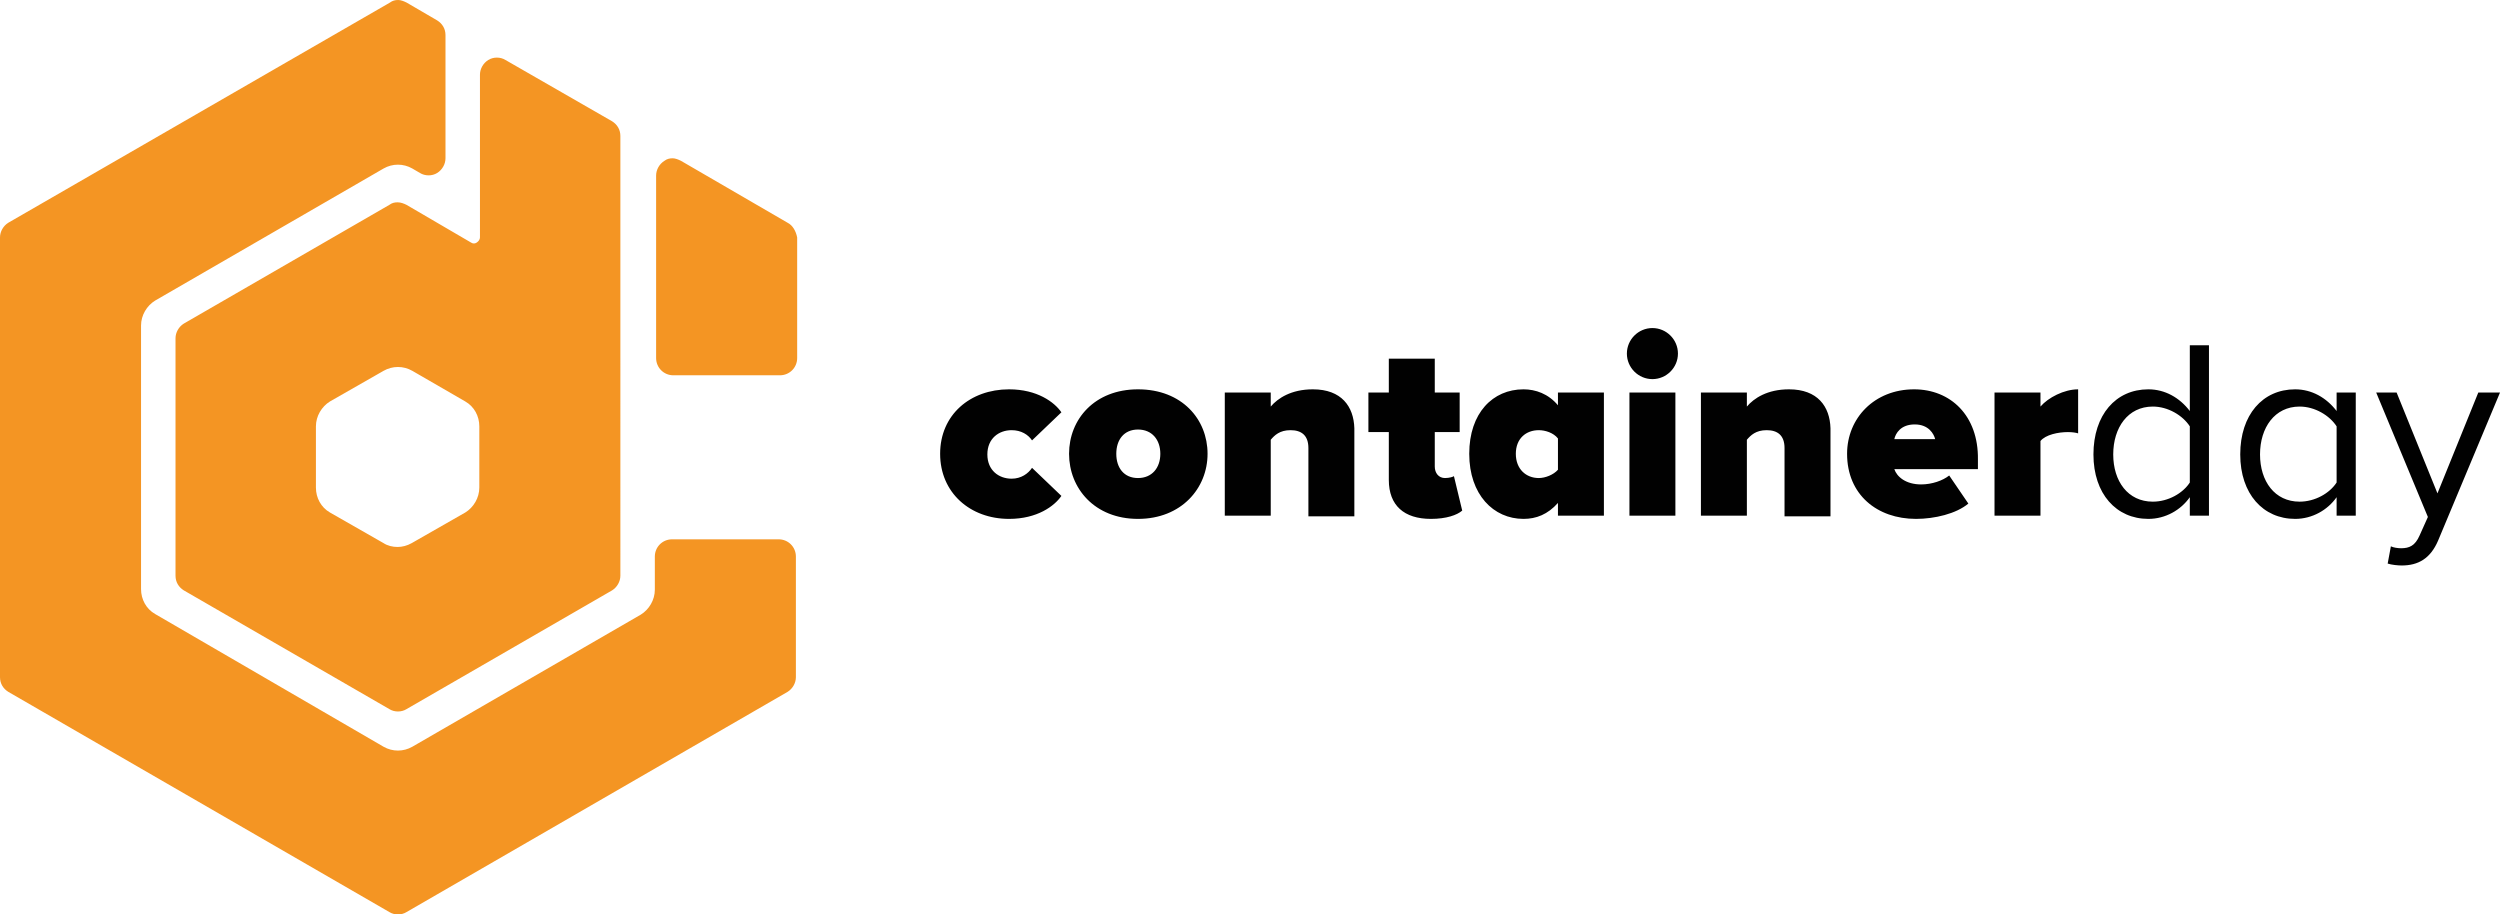
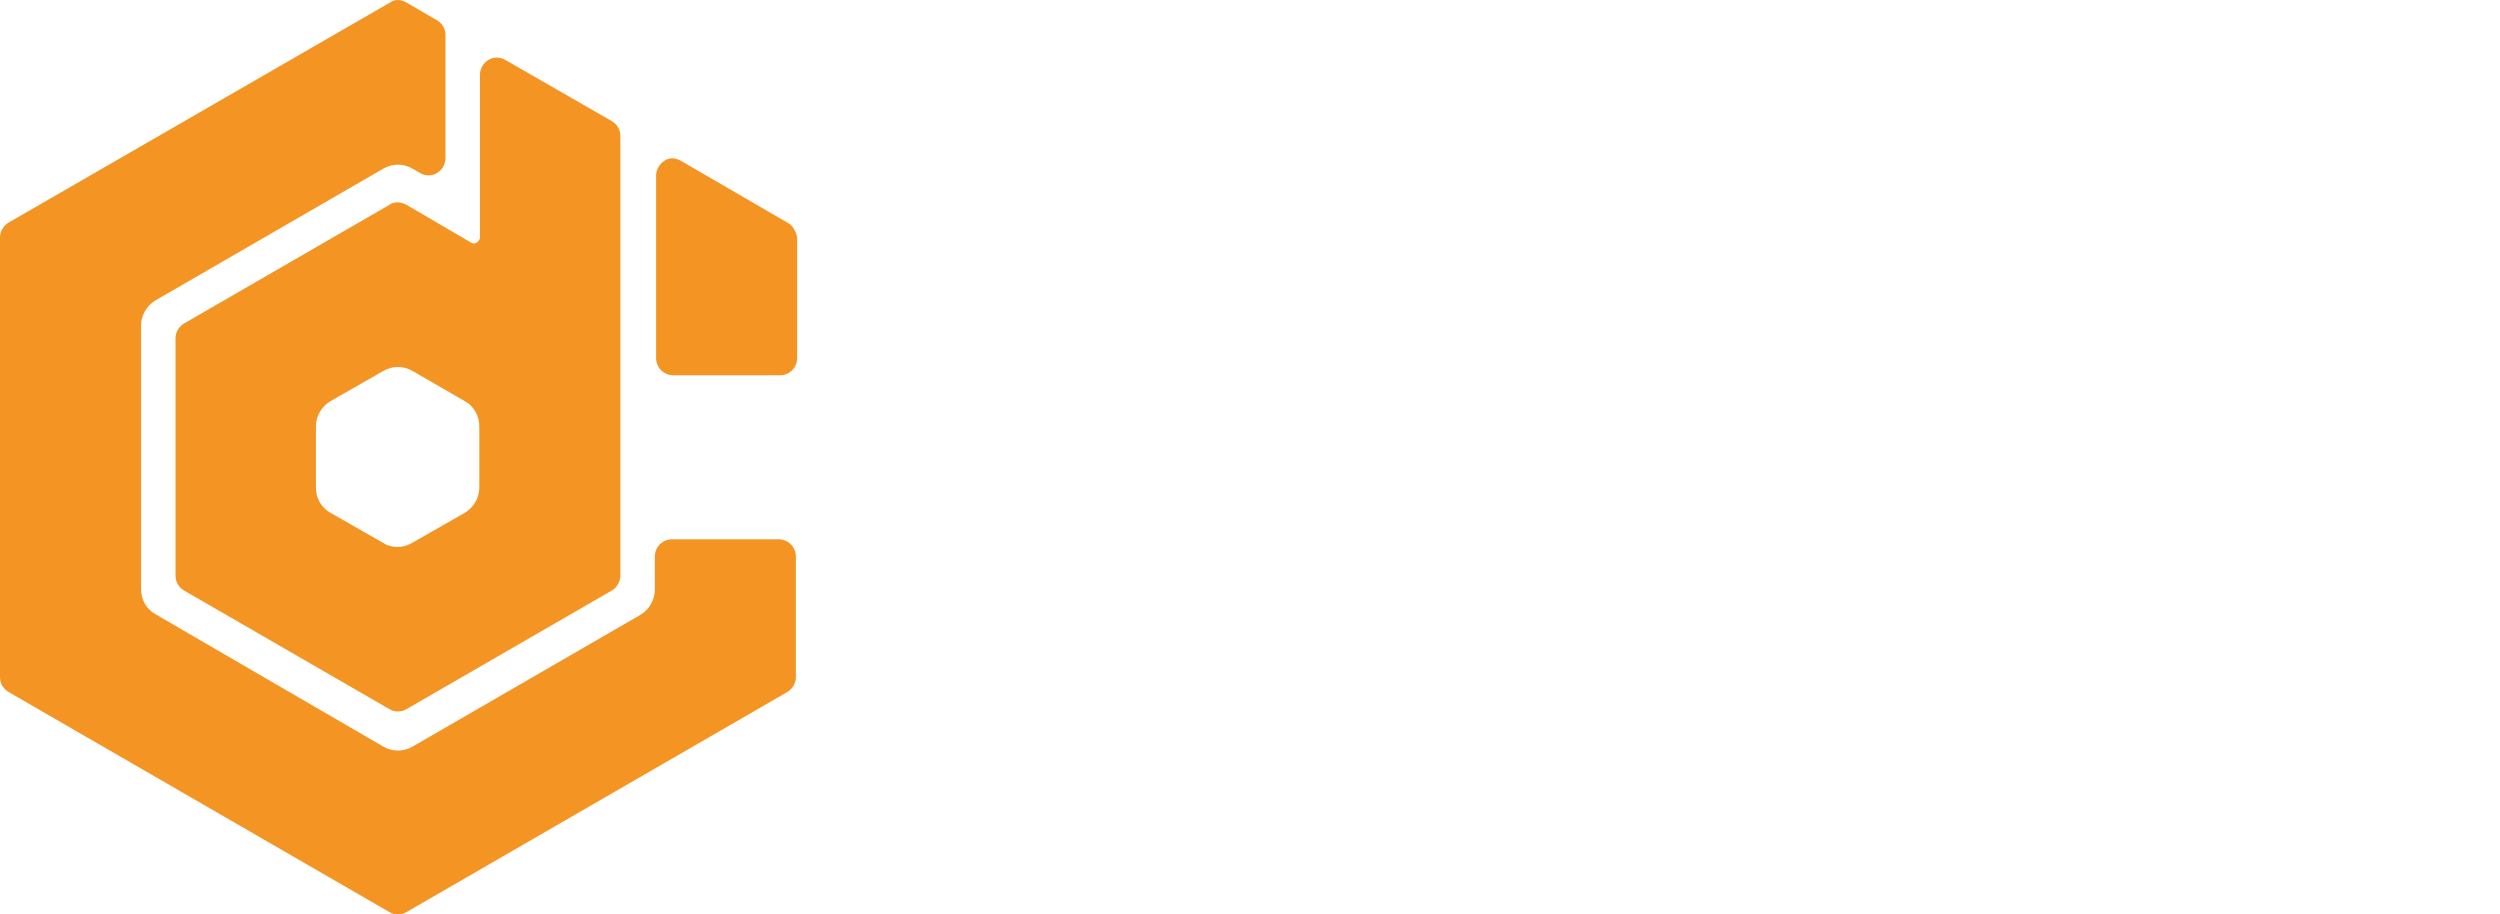
<svg xmlns="http://www.w3.org/2000/svg" id="Livello_1" viewBox="0 0 391.7 143.28">
  <defs>
    <style>.cls-1{fill:#010101;}.cls-2{fill:#f49523;}</style>
  </defs>
  <g id="CONTAINERDAY">
    <path id="PITTOGRAMMA" class="cls-2" d="m122,84.5h-16.7c-1.5,0-2.7,1.2-2.7,2.7v5.2c0,1.6-.9,3.1-2.2,3.9l-35.8,20.7c-1.4.8-3.1.8-4.5,0l-35.8-20.8c-1.4-.8-2.2-2.3-2.2-3.9v-41.3c0-1.6.9-3.1,2.2-3.9l35.8-20.7c1.4-.8,3.1-.8,4.5,0l1.2.7c.8.5,1.9.5,2.7,0,.8-.5,1.3-1.4,1.3-2.3V5.5c0-1-.5-1.8-1.3-2.3l-4.8-2.8c-.4-.2-.9-.4-1.3-.4-.5,0-.9.1-1.3.4L1.3,34.9c-.8.5-1.3,1.4-1.3,2.3v68.9c0,1,.5,1.8,1.3,2.3l59.7,34.5c.8.5,1.9.5,2.7,0l59.7-34.5c.8-.5,1.3-1.4,1.3-2.3v-18.9c0-1.5-1.2-2.7-2.7-2.7ZM62.3,31.7c-.5,0-.9.1-1.3.4l-32.2,18.6c-.8.5-1.3,1.4-1.3,2.3v37.2c0,1,.5,1.8,1.3,2.3l32.2,18.6c.8.5,1.9.5,2.7,0l32.2-18.6c.8-.5,1.3-1.4,1.3-2.3V21.3c0-1-.5-1.8-1.3-2.3l-16.7-9.6c-.8-.5-1.9-.5-2.7,0-.8.5-1.3,1.4-1.3,2.3v25.5c0,.3-.2.6-.5.8s-.6.2-.9,0l-10.1-5.9c-.4-.2-.9-.4-1.4-.4Zm10.6,31.2c1.4.8,2.2,2.3,2.2,3.9v9.6c0,1.6-.9,3.1-2.2,3.9l-8.4,4.8c-.7.4-1.5.6-2.2.6-.8,0-1.6-.2-2.2-.6l-8.4-4.8c-1.4-.8-2.2-2.3-2.2-3.9v-9.6c0-1.6.9-3.1,2.2-3.9l8.4-4.8c1.4-.8,3.1-.8,4.5,0l8.3,4.8Zm50.5-28l-16.7-9.7c-.4-.2-.9-.4-1.3-.4-.5,0-.9.1-1.3.4-.8.5-1.3,1.4-1.3,2.3v28.6c0,1.5,1.2,2.7,2.7,2.7h16.7c1.5,0,2.7-1.2,2.7-2.7v-18.9c-.2-1-.7-1.9-1.5-2.3Z" />
-     <path id="LOGOTIPO" class="cls-1" d="m158.5,67.4c1.5,0,2.6.7,3.2,1.6l4.6-4.4c-1.1-1.6-3.8-3.6-8.2-3.6-6.1,0-10.8,4-10.8,10.1s4.7,10.2,10.8,10.2c4.4,0,7.1-2,8.2-3.6l-4.6-4.4c-.6.9-1.7,1.7-3.2,1.7-2,0-3.8-1.3-3.8-3.8s1.8-3.8,3.8-3.8Zm19.8-6.4c-6.8,0-10.8,4.7-10.8,10.1s4,10.2,10.8,10.2,10.9-4.8,10.9-10.2-4-10.1-10.9-10.1Zm0,13.9c-2.2,0-3.4-1.6-3.4-3.8s1.2-3.8,3.4-3.8,3.5,1.6,3.5,3.8-1.3,3.8-3.5,3.8Zm27.4-13.9c-3.4,0-5.5,1.4-6.6,2.7v-2.2h-7.2v19.3h7.2v-11.9c.6-.7,1.4-1.5,3.1-1.5s2.8.8,2.8,2.8v10.7h7.2v-13.8c-.1-3.4-2-6.1-6.5-6.1Zm20.7,13.9c-1,0-1.6-.8-1.6-1.8v-5.4h3.9v-6.2h-3.9v-5.3h-7.2v5.3h-3.2v6.2h3.2v7.5c0,4,2.4,6.1,6.6,6.1,2.4,0,4.1-.6,4.9-1.3l-1.3-5.4c-.1.1-.7.3-1.4.3Zm17.7-11.4c-1.5-1.8-3.5-2.5-5.4-2.5-4.8,0-8.5,3.7-8.5,10.1s3.8,10.2,8.5,10.2c2,0,3.8-.7,5.4-2.5v2h7.2v-19.3h-7.2v2Zm0,10.1c-.7.8-2,1.3-3,1.3-2,0-3.6-1.4-3.6-3.8s1.6-3.7,3.6-3.7c1,0,2.3.4,3,1.3v4.9Zm14.8-22.2c-2.2,0-4,1.8-4,4s1.8,4,4,4,4-1.8,4-4-1.8-4-4-4Zm-3.6,29.4h7.2v-19.3h-7.2v19.3Zm25-19.8c-3.4,0-5.5,1.4-6.6,2.7v-2.2h-7.2v19.3h7.2v-11.9c.6-.7,1.4-1.5,3.1-1.5s2.8.8,2.8,2.8v10.7h7.2v-13.8c-.1-3.4-2-6.1-6.5-6.1Zm19.6,0c-6.2,0-10.5,4.5-10.5,10.1,0,6.4,4.7,10.2,10.8,10.2,2.9,0,6.3-.8,8.2-2.4l-3-4.4c-1,.8-2.7,1.4-4.4,1.4-2.4,0-3.8-1.2-4.2-2.4h13.1v-1.5c.1-6.9-4.3-11-10-11Zm-3.1,7.8c.2-.9,1-2.3,3.2-2.3s3,1.5,3.2,2.3h-6.4Zm22.9-5.1v-2.2h-7.2v19.3h7.2v-11.7c.8-1,2.8-1.4,4.3-1.4.7,0,1.3.1,1.6.2v-6.9c-2.2,0-4.7,1.3-5.9,2.7Zm23.4.7c-1.6-2.1-3.9-3.4-6.5-3.4-5.1,0-8.6,4-8.6,10.2s3.6,10.1,8.6,10.1c2.7,0,5.1-1.4,6.5-3.4v2.9h3v-26.7h-3v10.3Zm0,11.2c-1.1,1.7-3.4,3-5.8,3-3.9,0-6.2-3.2-6.2-7.4s2.3-7.5,6.2-7.5c2.4,0,4.7,1.4,5.8,3.1v8.8Zm23-11.2c-1.6-2.1-3.9-3.4-6.5-3.4-5.1,0-8.6,4-8.6,10.2s3.6,10.1,8.6,10.1c2.7,0,5.1-1.4,6.5-3.4v2.9h3v-19.3h-3v2.9Zm0,11.2c-1.1,1.7-3.4,3-5.8,3-3.9,0-6.2-3.2-6.2-7.4s2.3-7.5,6.2-7.5c2.4,0,4.7,1.4,5.8,3.1v8.8Zm22.2-14.1l-6.4,15.8-6.4-15.8h-3.2l8.1,19.5-1.3,2.9c-.7,1.6-1.6,2-2.9,2-.5,0-1.2-.1-1.6-.3l-.5,2.7c.6.2,1.6.3,2.2.3,2.6,0,4.5-1.1,5.7-3.9l9.7-23.2s-3.4,0-3.4,0Z" />
  </g>
</svg>